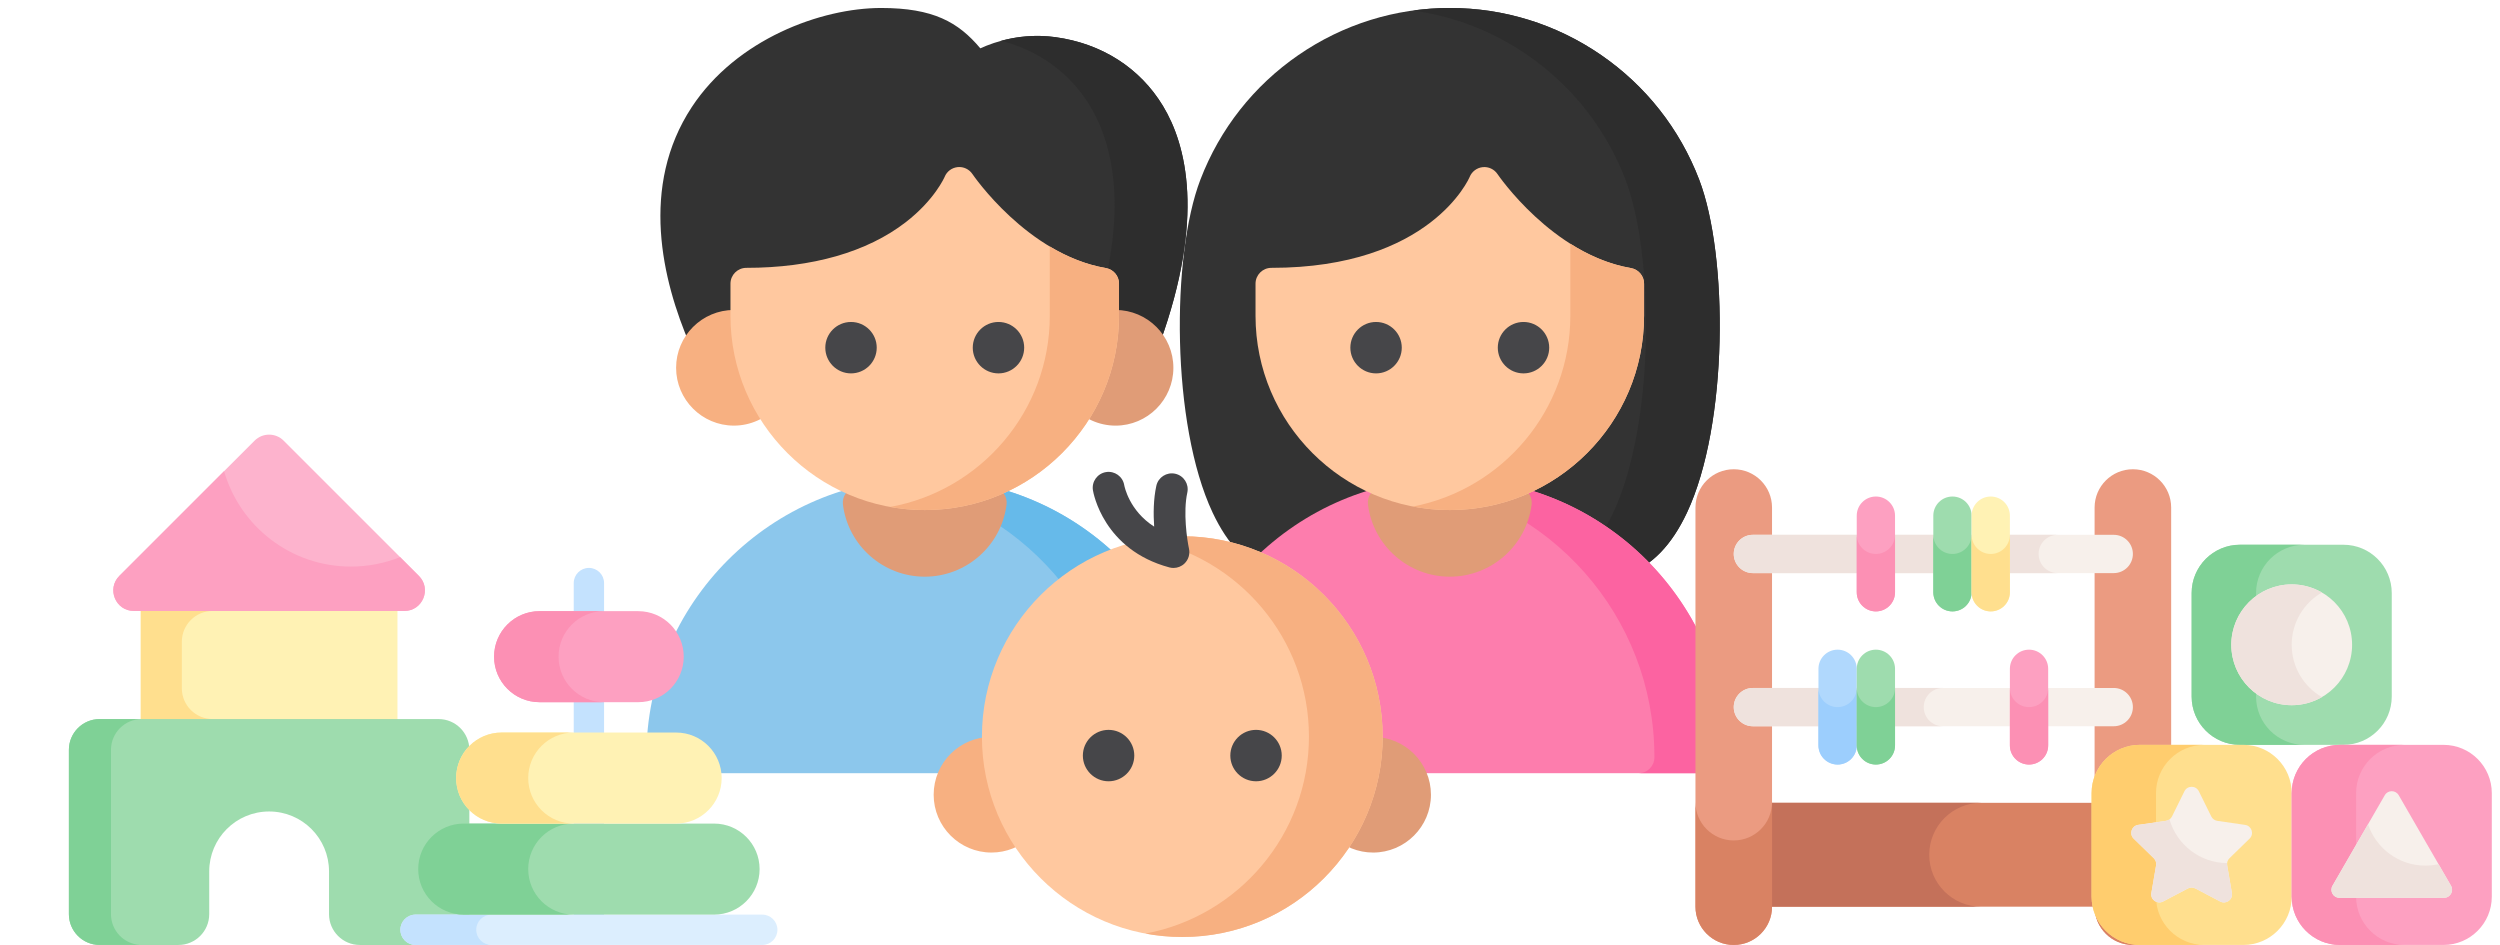
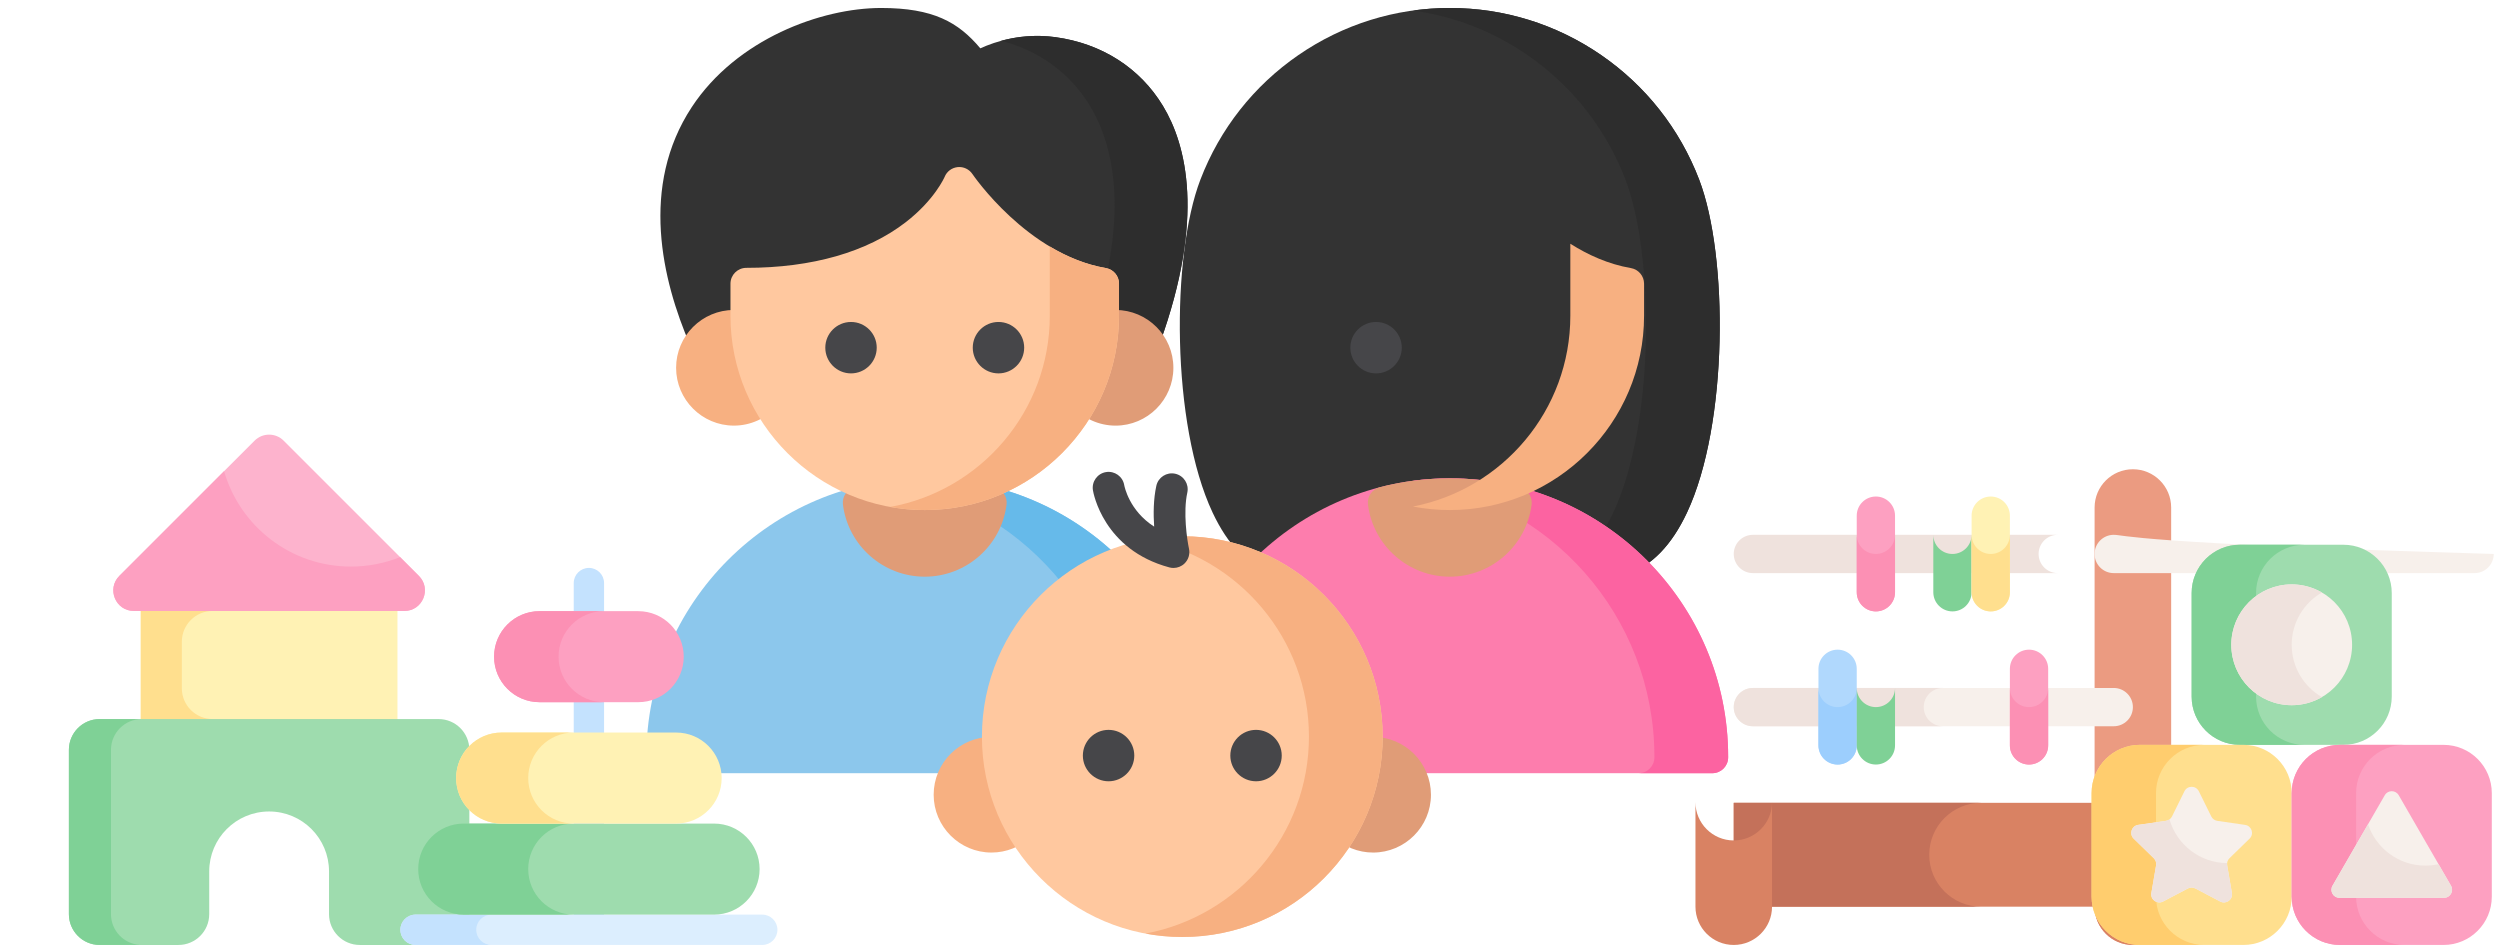
<svg xmlns="http://www.w3.org/2000/svg" version="1.1" id="Layer_2" x="0px" y="0px" width="610px" height="230.57px" viewBox="0 0 610 230.57" enable-background="new 0 0 610 230.57" xml:space="preserve">
  <g>
    <g>
      <path fill="#FFF2B4" d="M34.345,146.214h62.636v31.743H34.345V146.214z" />
    </g>
    <g>
      <path fill="#FFDF8E" d="M51.884,175.451c-4.151,0-7.517-3.366-7.517-7.517v-11.347c0-4.15,3.366-7.516,7.517-7.516h45.097v-2.859    H34.345v31.743h62.636v-2.506L51.884,175.451L51.884,175.451z" />
    </g>
    <g>
      <path fill="#9EDCAE" d="M16.808,182.967v40.088c0,4.15,3.365,7.517,7.516,7.517h19.208c4.152,0,7.517-3.365,7.517-7.517v-10.439    c0-8.071,6.543-14.615,14.615-14.615c8.072,0,14.615,6.544,14.615,14.615v10.439c0,4.15,3.365,7.517,7.516,7.517h19.208    c4.151,0,7.516-3.365,7.516-7.517v-40.088c0-4.149-3.365-7.516-7.516-7.516H24.324C20.173,175.451,16.808,178.816,16.808,182.967    L16.808,182.967z" />
    </g>
    <g>
      <g>
        <path fill="#7FD196" d="M27.08,223.052v-40.087c0-4.149,3.365-7.516,7.516-7.516H24.324c-4.151,0-7.516,3.365-7.516,7.516v40.087     c0,4.151,3.365,7.518,7.516,7.518h9.187c0.183,0,0.363-0.009,0.543-0.021C30.156,230.269,27.08,227.022,27.08,223.052     L27.08,223.052z" />
      </g>
    </g>
    <g>
      <g>
        <path fill="#FDB3CD" d="M29.12,140.518l33-33c1.957-1.957,5.13-1.957,7.086,0l33.001,33c3.157,3.156,0.92,8.555-3.543,8.555h-66     C28.199,149.073,25.963,143.676,29.12,140.518L29.12,140.518z" />
      </g>
    </g>
    <g>
      <path fill="#FDA0C1" d="M97.62,135.931c-3.709,1.49-7.759,2.312-12.002,2.312c-14.688,0-27.077-9.837-30.943-23.281L29.12,140.518    c-3.156,3.156-0.921,8.555,3.543,8.555h66c4.464,0,6.7-5.397,3.543-8.555L97.62,135.931z" />
    </g>
  </g>
  <g>
    <path fill="#8CC7EC" d="M225.637,116.715c-37.454,0-67.924,30.474-67.924,67.927v0.151c0,2.138,1.733,3.869,3.869,3.869h128.11   c2.138,0,3.87-1.731,3.87-3.869v-0.151C293.562,147.187,263.091,116.715,225.637,116.715z" />
    <path fill="#66BAEA" d="M225.637,116.715c-3.322,0-6.588,0.244-9.785,0.709c32.834,4.759,58.14,33.084,58.14,67.218v0.151   c0,2.138-1.732,3.869-3.869,3.869h19.568c2.138,0,3.87-1.731,3.87-3.869v-0.151C293.562,147.187,263.091,116.715,225.637,116.715z" />
    <path fill="#E09C77" d="M242.732,118.885c-11.116-2.881-23.074-2.881-34.19,0c-1.883,0.488-3.111,2.3-2.868,4.23   c1.261,10.031,9.843,17.596,19.963,17.596c10.119,0,18.701-7.563,19.963-17.596C245.843,121.185,244.615,119.375,242.732,118.885z" />
    <path fill="#333333" d="M283.757,25.843c-5.608-9.271-14.928-15.23-26.242-16.78c-8.046-1.104-14.626,1.044-18.316,2.729   c-5.38-6.407-11.505-9.845-24.208-9.845c-14.589,0-35.268,7.569-46.198,24.187c-12.707,19.323-7.249,42.212-0.432,58.011   c0.631,1.463,2.057,2.337,3.554,2.337l106.13-0.413c0,0,4.229-0.314,4.954-2.325C294.055,53.128,289.514,35.358,283.757,25.843z" />
    <g>
      <path fill="#2D2D2D" d="M283.757,25.843c-5.608-9.271-14.928-15.23-26.242-16.78c-5.137-0.703-9.672-0.082-13.244,0.897    c9.251,2.367,16.85,7.891,21.684,15.883c5.757,9.517,10.299,27.286-0.756,57.901c-0.726,2.01-4.955,2.326-4.955,2.326h17.802    c0,0,4.228-0.314,4.954-2.326C294.055,53.128,289.514,35.358,283.757,25.843z" />
    </g>
    <path fill="#E09C77" d="M272.195,75.633c-1.466,0-2.919,0.229-4.32,0.68c-1.509,0.485-2.569,1.844-2.676,3.426   c-0.354,5.288-1.733,10.36-4.099,15.074c-0.712,1.418-0.486,3.127,0.57,4.312c2.68,3.004,6.517,4.729,10.525,4.729   c7.779,0,14.109-6.33,14.109-14.109C286.304,81.962,279.975,75.633,272.195,75.633z" />
    <path fill="#F7B081" d="M190.174,94.812c-2.366-4.715-3.745-9.787-4.099-15.075c-0.106-1.582-1.167-2.94-2.677-3.426   c-1.401-0.451-2.854-0.68-4.319-0.68c-7.781,0-14.11,6.33-14.11,14.109s6.33,14.109,14.11,14.109c4.008,0,7.844-1.724,10.523-4.729   C190.66,97.94,190.886,96.23,190.174,94.812z" />
    <path fill="#333333" d="M414.597,43.828c-4.743-12.375-13.016-22.885-23.922-30.395c-10.911-7.516-23.682-11.488-36.928-11.488   s-26.017,3.973-36.929,11.488c-10.905,7.51-19.177,18.02-23.921,30.395c-7.12,18.575-7.145,59.715,2.979,81.25   c3.734,7.947,8.616,12.986,14.506,14.978c2.027,0.686,4.222-0.402,4.906-2.429c0.14-0.41,0.201-0.826,0.201-1.237h76.517   c0,0.411,0.062,0.827,0.201,1.237c0.548,1.615,2.053,2.631,3.666,2.631c0.411,0,0.829-0.063,1.24-0.202   c5.891-1.99,10.771-7.029,14.507-14.978C421.741,103.544,421.718,62.403,414.597,43.828z" />
    <g>
      <path fill="#8C6B50" d="M310.382,140.054c2.025,0.686,4.22-0.402,4.906-2.429c0.139-0.41,0.2-0.826,0.2-1.237h-11.467    C305.986,138.056,308.107,139.285,310.382,140.054z" />
      <path fill="#2D2D2D" d="M414.597,43.828c-4.743-12.375-13.016-22.885-23.922-30.395c-10.911-7.516-23.682-11.488-36.928-11.488    c-3.028,0-6.031,0.218-8.995,0.628c9.993,1.384,19.52,5.062,27.936,10.859c10.905,7.51,19.178,18.02,23.921,30.395    c7.119,18.575,7.145,59.716-2.979,81.25c-2.293,4.879-5.02,8.656-8.146,11.312h6.521c0,0.411,0.062,0.827,0.202,1.237    c0.547,1.615,2.053,2.631,3.665,2.631c0.411,0,0.83-0.063,1.24-0.202c5.891-1.99,10.771-7.029,14.507-14.978    C421.741,103.544,421.718,62.403,414.597,43.828z" />
    </g>
    <path fill="#FFC89F" d="M269.826,65.41c-19.156-3.294-32.413-22.733-32.542-22.926c-0.795-1.19-2.181-1.854-3.603-1.711   c-1.424,0.145-2.648,1.051-3.188,2.377c-0.022,0.056-2.426,5.6-9.481,11.059c-9.424,7.291-22.878,11.145-38.908,11.145   c-2.137,0-3.87,1.732-3.87,3.87v7.828c0,26.138,21.265,47.401,47.402,47.401c26.137,0,47.403-21.264,47.403-47.401v-7.828   C273.04,67.339,271.683,65.729,269.826,65.41z" />
    <path fill="#F7B081" d="M269.826,65.41c-5.006-0.861-9.605-2.83-13.677-5.264v16.905c0,23.258-16.838,42.654-38.965,46.646   c2.743,0.496,5.568,0.756,8.452,0.756c26.138,0,47.403-21.265,47.403-47.402v-7.828C273.04,67.339,271.683,65.729,269.826,65.41z" />
    <path fill="#FD7DAD" d="M353.747,116.715c-37.455,0-67.924,30.474-67.924,67.927v0.151c0,2.138,1.733,3.869,3.87,3.869h128.109   c2.14,0,3.87-1.731,3.87-3.869v-0.151C421.671,147.187,391.201,116.715,353.747,116.715z" />
    <path fill="#FC63A1" d="M353.747,116.715c-3.052,0-6.054,0.205-8.999,0.599c33.216,4.416,58.926,32.924,58.926,67.328v0.151   c0,2.14-1.73,3.869-3.868,3.869h17.996c2.14,0,3.87-1.729,3.87-3.869v-0.151C421.671,147.187,391.201,116.715,353.747,116.715z" />
    <path fill="#E09C77" d="M370.842,118.885c-11.117-2.881-23.074-2.881-34.189,0c-1.885,0.488-3.11,2.3-2.869,4.23   c1.262,10.031,9.845,17.596,19.964,17.596s18.702-7.563,19.964-17.596C373.952,121.185,372.727,119.375,370.842,118.885z" />
-     <path fill="#FFC89F" d="M397.935,65.41c-19.155-3.294-32.411-22.733-32.54-22.926c-0.795-1.19-2.181-1.844-3.606-1.7   c-1.425,0.146-2.652,1.064-3.192,2.39c-0.092,0.223-9.488,22.18-48.381,22.18c-2.138,0-3.869,1.732-3.869,3.87v7.828   c0,26.139,21.266,47.402,47.402,47.402c26.138,0,47.402-21.265,47.402-47.402v-7.828C401.149,67.339,399.793,65.729,397.935,65.41z   " />
    <path fill="#F7B081" d="M397.935,65.41c-5.46-0.938-10.438-3.192-14.774-5.936v17.577c0,23.062-16.555,42.326-38.401,46.544   c2.91,0.562,5.916,0.858,8.989,0.858c26.139,0,47.402-21.265,47.402-47.402v-7.828C401.149,67.339,399.793,65.729,397.935,65.41z" />
    <g>
      <path fill="#464649" d="M335.757,91.107c-3.459,0-6.272-2.813-6.272-6.273s2.813-6.273,6.272-6.273    c3.46,0,6.274,2.813,6.274,6.273C342.032,88.292,339.218,91.107,335.757,91.107z" />
-       <path fill="#464649" d="M371.736,91.107c-3.459,0-6.274-2.813-6.274-6.273s2.815-6.273,6.274-6.273s6.271,2.813,6.271,6.273    C378.009,88.292,375.195,91.107,371.736,91.107z" />
    </g>
    <g>
      <path fill="#464649" d="M207.648,91.107c-3.46,0-6.274-2.813-6.274-6.273s2.814-6.273,6.274-6.273    c3.459,0,6.273,2.813,6.273,6.273C213.922,88.292,211.107,91.107,207.648,91.107z" />
      <path fill="#464649" d="M243.626,91.107c-3.458,0-6.273-2.813-6.273-6.273s2.815-6.273,6.273-6.273    c3.46,0,6.274,2.813,6.274,6.273C249.899,88.292,247.086,91.107,243.626,91.107z" />
    </g>
    <path fill="#F7B081" d="M252.361,199.467c-2.717-4.961-4.352-10.342-4.861-15.991c-0.157-1.746-1.47-3.17-3.199-3.468   c-0.798-0.137-1.598-0.207-2.377-0.207c-7.78,0-14.11,6.33-14.11,14.111c0,7.779,6.33,14.109,14.11,14.109   c3.625,0,7.074-1.383,9.711-3.896C252.905,202.918,253.204,201.004,252.361,199.467z" />
    <path fill="#E09C77" d="M335.038,179.801c-0.779,0-1.579,0.07-2.376,0.209c-1.729,0.296-3.044,1.72-3.201,3.466   c-0.507,5.649-2.143,11.03-4.859,15.991c-0.843,1.537-0.545,3.451,0.727,4.662c2.639,2.511,6.087,3.894,9.711,3.894   c7.781,0,14.111-6.33,14.111-14.107C349.148,186.131,342.818,179.801,335.038,179.801z" />
    <path fill="#FFC89F" d="M288.48,130.842c-26.958,0-48.891,21.933-48.891,48.894c0,26.957,21.933,48.891,48.891,48.891   c26.959,0,48.892-21.934,48.892-48.891C337.372,152.773,315.439,130.842,288.48,130.842z" />
    <path fill="#F7B081" d="M288.48,130.842c-3.071,0-6.078,0.289-8.994,0.832c22.677,4.234,39.896,24.173,39.896,48.062   c0,23.885-17.219,43.822-39.896,48.057c2.916,0.545,5.922,0.832,8.994,0.832c26.959,0,48.892-21.932,48.892-48.889   C337.372,152.773,315.439,130.842,288.48,130.842z" />
    <g>
      <path fill="#464649" d="M270.492,190.633c-3.46,0-6.274-2.813-6.274-6.272c0-3.461,2.814-6.273,6.274-6.273    c3.459,0,6.274,2.812,6.274,6.273C276.766,187.818,273.951,190.633,270.492,190.633z" />
      <path fill="#464649" d="M306.471,190.633c-3.46,0-6.272-2.813-6.272-6.272c0-3.461,2.812-6.273,6.272-6.273    c3.459,0,6.273,2.812,6.273,6.273C312.744,187.818,309.93,190.633,306.471,190.633z" />
    </g>
    <path fill="#464649" d="M286.33,138.582c-0.334,0-0.67-0.045-1.001-0.133c-16.117-4.322-18.56-18.23-18.655-18.822   c-0.344-2.108,1.087-4.097,3.197-4.439c2.1-0.341,4.081,1.077,4.438,3.17c0.065,0.36,1.228,6.246,7.306,10.139   c-0.209-3.061-0.189-6.688,0.53-9.959c0.459-2.086,2.525-3.406,4.61-2.947c2.088,0.459,3.408,2.525,2.948,4.611   c-1.053,4.779-0.06,11.508,0.411,13.695c0.284,1.317-0.139,2.688-1.116,3.619C288.27,138.207,287.31,138.582,286.33,138.582z" />
  </g>
  <g>
    <g>
      <path fill="#C4E2FE" d="M139.99,142.271v84.597h7.404v-84.597c0-2.045-1.657-3.702-3.702-3.702    C141.648,138.569,139.99,140.226,139.99,142.271z" />
    </g>
    <g>
      <path fill="#DCEEFE" d="M185.991,223.166h-84.597c-2.044,0-3.702,1.657-3.702,3.702s1.658,3.702,3.702,3.702h84.597    c2.045,0,3.702-1.657,3.702-3.702S188.036,223.166,185.991,223.166z" />
    </g>
    <g>
      <path fill="#C4E2FE" d="M116.204,226.868c0,2.045,1.657,3.702,3.702,3.702h-18.512c-2.044,0-3.702-1.657-3.702-3.702    s1.658-3.702,3.702-3.702h18.512C117.861,223.166,116.204,224.823,116.204,226.868L116.204,226.868z" />
    </g>
    <g>
      <path fill="#9EDCAE" d="M174.236,223.166h-61.087c-6.135,0-11.106-4.973-11.106-11.105c0-6.136,4.972-11.107,11.106-11.107h61.087    c6.134,0,11.106,4.973,11.106,11.107C185.343,218.193,180.37,223.166,174.236,223.166z" />
    </g>
    <g>
      <path fill="#7FD196" d="M128.884,212.059c0-6.136,4.973-11.107,11.106-11.107h-26.841c-6.135,0-11.106,4.973-11.106,11.107    c0,6.134,4.972,11.105,11.106,11.105h26.841C133.856,223.166,128.884,218.193,128.884,212.059z" />
    </g>
    <g>
      <path fill="#FFF2B4" d="M164.98,200.952h-42.576c-6.134,0-11.106-4.973-11.106-11.105c0-6.136,4.973-11.107,11.106-11.107h42.576    c6.134,0,11.106,4.973,11.106,11.107C176.087,195.979,171.114,200.952,164.98,200.952z" />
    </g>
    <g>
      <path fill="#FFDF8E" d="M128.884,189.845c0-6.136,4.973-11.107,11.106-11.107h-17.585c-6.135,0-11.107,4.973-11.107,11.107    c0,6.134,4.973,11.105,11.107,11.105h17.585C133.856,200.952,128.884,195.979,128.884,189.845z" />
    </g>
    <g>
      <path fill="#FDA0C1" d="M155.725,171.334H131.66c-6.134,0-11.106-4.973-11.106-11.105s4.973-11.106,11.106-11.106h24.064    c6.135,0,11.107,4.974,11.107,11.106S161.859,171.334,155.725,171.334z" />
    </g>
    <g>
      <path fill="#FC90B4" d="M136.288,160.227c0-6.135,4.973-11.106,11.106-11.106H131.66c-6.134,0-11.106,4.973-11.106,11.106    c0,6.133,4.973,11.105,11.106,11.105h15.734C141.261,171.334,136.288,166.361,136.288,160.227z" />
    </g>
  </g>
  <g>
    <g>
      <path fill="#D98263" d="M423.033,195.888h97.391v25.341h-97.391V195.888L423.033,195.888z" />
    </g>
    <g>
      <path fill="#C4715A" d="M483.406,195.888h-60.373v25.341h60.373c-6.998,0-12.67-5.673-12.67-12.67    C470.736,201.561,476.408,195.888,483.406,195.888z" />
    </g>
    <g>
-       <path fill="#EB9B81" d="M413.692,123.839v97.392c0,5.158,4.183,9.341,9.341,9.341c5.16,0,9.343-4.183,9.343-9.341v-97.392    c0-5.157-4.183-9.341-9.343-9.341C417.875,114.498,413.692,118.68,413.692,123.839z" />
-     </g>
+       </g>
    <g>
      <path fill="#D98263" d="M423.033,205.069c-5.158,0-9.341-4.184-9.341-9.342v25.502c0,5.158,4.183,9.341,9.341,9.341    c5.16,0,9.343-4.183,9.343-9.341v-25.502C432.376,200.885,428.193,205.069,423.033,205.069z" />
    </g>
    <g>
      <path fill="#EB9B81" d="M511.081,123.839v97.392c0,5.158,4.183,9.341,9.343,9.341c5.158,0,9.341-4.183,9.341-9.341v-97.392    c0-5.157-4.183-9.341-9.341-9.341C515.264,114.498,511.081,118.68,511.081,123.839z" />
    </g>
    <g>
      <path fill="#D98263" d="M520.424,205.069c-5.16,0-9.343-4.184-9.343-9.342v25.502c0,5.158,4.183,9.341,9.343,9.341    c5.158,0,9.341-4.183,9.341-9.341v-25.502C529.765,200.885,525.582,205.069,520.424,205.069z" />
    </g>
    <g>
-       <path fill="#F7F0EB" d="M515.752,130.496h-88.046c-2.58,0-4.673,2.092-4.673,4.67c0,2.58,2.093,4.672,4.673,4.672h88.046    c2.58,0,4.672-2.092,4.672-4.672C520.424,132.588,518.332,130.496,515.752,130.496z" />
+       <path fill="#F7F0EB" d="M515.752,130.496c-2.58,0-4.673,2.092-4.673,4.67c0,2.58,2.093,4.672,4.673,4.672h88.046    c2.58,0,4.672-2.092,4.672-4.672C520.424,132.588,518.332,130.496,515.752,130.496z" />
    </g>
    <g>
      <path fill="#EFE2DD" d="M497.419,135.166c0-2.578,2.091-4.67,4.671-4.67h-74.384c-2.58,0-4.673,2.092-4.673,4.67    c0,2.58,2.093,4.672,4.673,4.672h74.384C499.51,139.838,497.419,137.746,497.419,135.166L497.419,135.166z" />
    </g>
    <g>
-       <path fill="#9EDCAE" d="M476.399,149.179c-2.579,0-4.671-2.092-4.671-4.672v-18.684c0-2.58,2.092-4.671,4.671-4.671    c2.578,0,4.672,2.091,4.672,4.671v18.685C481.07,147.089,478.979,149.179,476.399,149.179z" />
-     </g>
+       </g>
    <g>
      <path fill="#7FD196" d="M476.399,135.166c-2.579,0-4.671-2.091-4.671-4.67v14.013c0,2.58,2.092,4.672,4.671,4.672    c2.578,0,4.672-2.092,4.672-4.672v-14.013C481.07,133.075,478.979,135.166,476.399,135.166L476.399,135.166z" />
    </g>
    <g>
      <path fill="#FFF2B4" d="M485.742,149.179c-2.58,0-4.672-2.092-4.672-4.672v-18.684c0-2.58,2.092-4.671,4.672-4.671    c2.578,0,4.67,2.091,4.67,4.671v18.685C490.412,147.089,488.32,149.179,485.742,149.179z" />
    </g>
    <g>
      <path fill="#FFDF8E" d="M485.742,135.166c-2.58,0-4.672-2.091-4.672-4.67v14.013c0,2.58,2.092,4.672,4.672,4.672    c2.578,0,4.67-2.092,4.67-4.672v-14.013C490.412,133.075,488.32,135.166,485.742,135.166L485.742,135.166z" />
    </g>
    <g>
      <path fill="#FDA0C1" d="M457.715,149.179c-2.578,0-4.67-2.092-4.67-4.672v-18.684c0-2.58,2.092-4.671,4.67-4.671    c2.581,0,4.673,2.091,4.673,4.671v18.685C462.388,147.089,460.296,149.179,457.715,149.179z" />
    </g>
    <g>
      <path fill="#FC90B4" d="M457.715,135.166c-2.578,0-4.67-2.091-4.67-4.67v14.013c0,2.58,2.092,4.672,4.67,4.672    c2.581,0,4.673-2.092,4.673-4.672v-14.013C462.388,133.075,460.296,135.166,457.715,135.166L457.715,135.166z" />
    </g>
    <g>
      <path fill="#F7F0EB" d="M515.752,167.864h-88.046c-2.58,0-4.673,2.09-4.673,4.67s2.093,4.67,4.673,4.67h88.046    c2.58,0,4.672-2.09,4.672-4.67S518.332,167.864,515.752,167.864z" />
    </g>
    <g>
      <path fill="#EFE2DD" d="M469.393,172.534c0-2.58,2.093-4.67,4.673-4.67h-46.358c-2.58,0-4.673,2.09-4.673,4.67    s2.093,4.67,4.673,4.67h46.358C471.484,177.204,469.393,175.114,469.393,172.534z" />
    </g>
    <g>
      <path fill="#B0D8FD" d="M448.374,186.548c-2.58,0-4.671-2.092-4.671-4.673v-18.683c0-2.58,2.091-4.672,4.671-4.672    s4.671,2.092,4.671,4.672v18.683C453.045,184.456,450.954,186.548,448.374,186.548z" />
    </g>
    <g>
      <path fill="#9CCEFD" d="M448.374,172.534c-2.58,0-4.671-2.091-4.671-4.67v14.011c0,2.581,2.091,4.673,4.671,4.673    s4.671-2.092,4.671-4.673v-14.011C453.045,170.443,450.954,172.534,448.374,172.534z" />
    </g>
    <g>
-       <path fill="#9EDCAE" d="M457.715,186.548c-2.578,0-4.67-2.092-4.67-4.673v-18.683c0-2.58,2.092-4.672,4.67-4.672    c2.581,0,4.673,2.092,4.673,4.672v18.683C462.388,184.456,460.296,186.548,457.715,186.548z" />
-     </g>
+       </g>
    <g>
      <path fill="#7FD196" d="M457.715,172.534c-2.578,0-4.67-2.091-4.67-4.67v14.011c0,2.581,2.092,4.673,4.67,4.673    c2.581,0,4.673-2.092,4.673-4.673v-14.011C462.388,170.443,460.296,172.534,457.715,172.534z" />
    </g>
    <g>
      <path fill="#FDA0C1" d="M495.083,186.548c-2.58,0-4.671-2.092-4.671-4.673v-18.683c0-2.58,2.091-4.672,4.671-4.672    c2.579,0,4.672,2.092,4.672,4.672v18.683C499.755,184.456,497.662,186.548,495.083,186.548z" />
    </g>
    <g>
      <path fill="#FC90B4" d="M495.083,172.534c-2.58,0-4.671-2.091-4.671-4.67v14.011c0,2.581,2.091,4.673,4.671,4.673    c2.579,0,4.672-2.092,4.672-4.673v-14.011C499.755,170.443,497.662,172.534,495.083,172.534z" />
    </g>
  </g>
  <g>
    <g>
      <path fill="#9EDCAE" d="M546.549,132.917h25.249c6.511,0,11.789,5.278,11.789,11.789v25.249c0,6.51-5.278,11.789-11.789,11.789    h-25.249c-6.51,0-11.789-5.279-11.789-11.789v-25.249C534.76,138.195,540.039,132.917,546.549,132.917L546.549,132.917z" />
    </g>
    <g>
      <path fill="#7FD196" d="M550.479,169.955v-25.249c0-6.511,5.278-11.789,11.79-11.789h-15.72c-6.51,0-11.789,5.278-11.789,11.789    v25.249c0,6.51,5.279,11.789,11.789,11.789h15.72C555.757,181.744,550.479,176.465,550.479,169.955z" />
    </g>
    <g>
      <path fill="#FFDF8E" d="M522.136,181.744h25.248c6.511,0,11.79,5.278,11.79,11.789v25.248c0,6.511-5.279,11.789-11.79,11.789    h-25.248c-6.511,0-11.789-5.278-11.789-11.789v-25.248C510.347,187.022,515.625,181.744,522.136,181.744L522.136,181.744z" />
    </g>
    <g>
      <path fill="#FFCD6E" d="M526.065,218.781v-25.248c0-6.511,5.277-11.789,11.79-11.789h-15.721c-6.511,0-11.789,5.278-11.789,11.789    v25.248c0,6.511,5.278,11.789,11.789,11.789h15.721C531.344,230.57,526.065,225.292,526.065,218.781L526.065,218.781z" />
    </g>
    <g>
      <path fill="#FDA0C1" d="M570.963,181.744h25.248c6.511,0,11.789,5.278,11.789,11.789v25.248c0,6.511-5.278,11.789-11.789,11.789    h-25.248c-6.511,0-11.789-5.278-11.789-11.789v-25.248C559.174,187.022,564.452,181.744,570.963,181.744L570.963,181.744z" />
    </g>
    <g>
      <path fill="#FC90B4" d="M574.892,218.781v-25.248c0-6.511,5.278-11.789,11.79-11.789h-15.719c-6.511,0-11.789,5.278-11.789,11.789    v25.248c0,6.511,5.278,11.789,11.789,11.789h15.719C580.17,230.57,574.892,225.292,574.892,218.781L574.892,218.781z" />
    </g>
    <g>
      <path fill="#F7F0EB" d="M536.521,193.073l3.031,6.144c0.286,0.58,0.84,0.981,1.479,1.074l6.778,0.985    c1.611,0.233,2.256,2.215,1.09,3.352l-4.905,4.78c-0.464,0.452-0.674,1.103-0.565,1.739l1.157,6.752    c0.276,1.604-1.409,2.829-2.851,2.071l-6.062-3.188c-0.572-0.301-1.256-0.301-1.829,0l-6.062,3.188    c-1.441,0.758-3.127-0.467-2.852-2.071l1.158-6.752c0.109-0.638-0.103-1.287-0.565-1.739l-4.904-4.78    c-1.166-1.137-0.522-3.117,1.09-3.352l6.777-0.985c0.641-0.093,1.193-0.494,1.479-1.074l3.032-6.144    C533.719,191.613,535.802,191.613,536.521,193.073L536.521,193.073z" />
    </g>
    <g>
      <circle fill="#F7F0EB" cx="559.174" cy="157.33" r="14.737" />
    </g>
    <g>
      <path fill="#EFE2DD" d="M559.174,157.33c0-5.452,2.965-10.211,7.368-12.76c-2.168-1.255-4.684-1.978-7.368-1.978    c-8.139,0-14.736,6.6-14.736,14.736c0,8.139,6.599,14.737,14.736,14.737c2.686,0,5.2-0.723,7.368-1.978    C562.139,167.542,559.174,162.783,559.174,157.33z" />
    </g>
    <g>
      <path fill="#F7F0EB" d="M569.132,216.123l12.754-22.089c0.756-1.311,2.646-1.311,3.402,0l12.754,22.089    c0.757,1.312-0.188,2.948-1.702,2.948h-25.506C569.32,219.071,568.375,217.433,569.132,216.123L569.132,216.123z" />
    </g>
    <g>
      <path fill="#EFE2DD" d="M595.002,210.856c-1.034,0.229-2.107,0.354-3.213,0.354c-6.52,0-12.046-4.235-13.988-10.104l-8.669,15.015    c-0.757,1.312,0.188,2.949,1.702,2.949h25.506c1.514,0,2.459-1.639,1.702-2.949L595.002,210.856z" />
    </g>
    <g>
      <path fill="#EFE2DD" d="M543.431,211.149c-0.03-0.188-0.032-0.373-0.013-0.556c-6.68-0.047-12.298-4.533-14.058-10.657    c-0.255,0.185-0.554,0.308-0.874,0.354l-6.778,0.985c-1.611,0.233-2.255,2.215-1.089,3.352l4.904,4.78    c0.464,0.452,0.675,1.103,0.565,1.739l-1.159,6.752c-0.274,1.604,1.41,2.829,2.853,2.07l6.062-3.187    c0.572-0.301,1.256-0.301,1.829,0l6.062,3.187c1.44,0.759,3.126-0.466,2.851-2.07L543.431,211.149z" />
    </g>
  </g>
</svg>